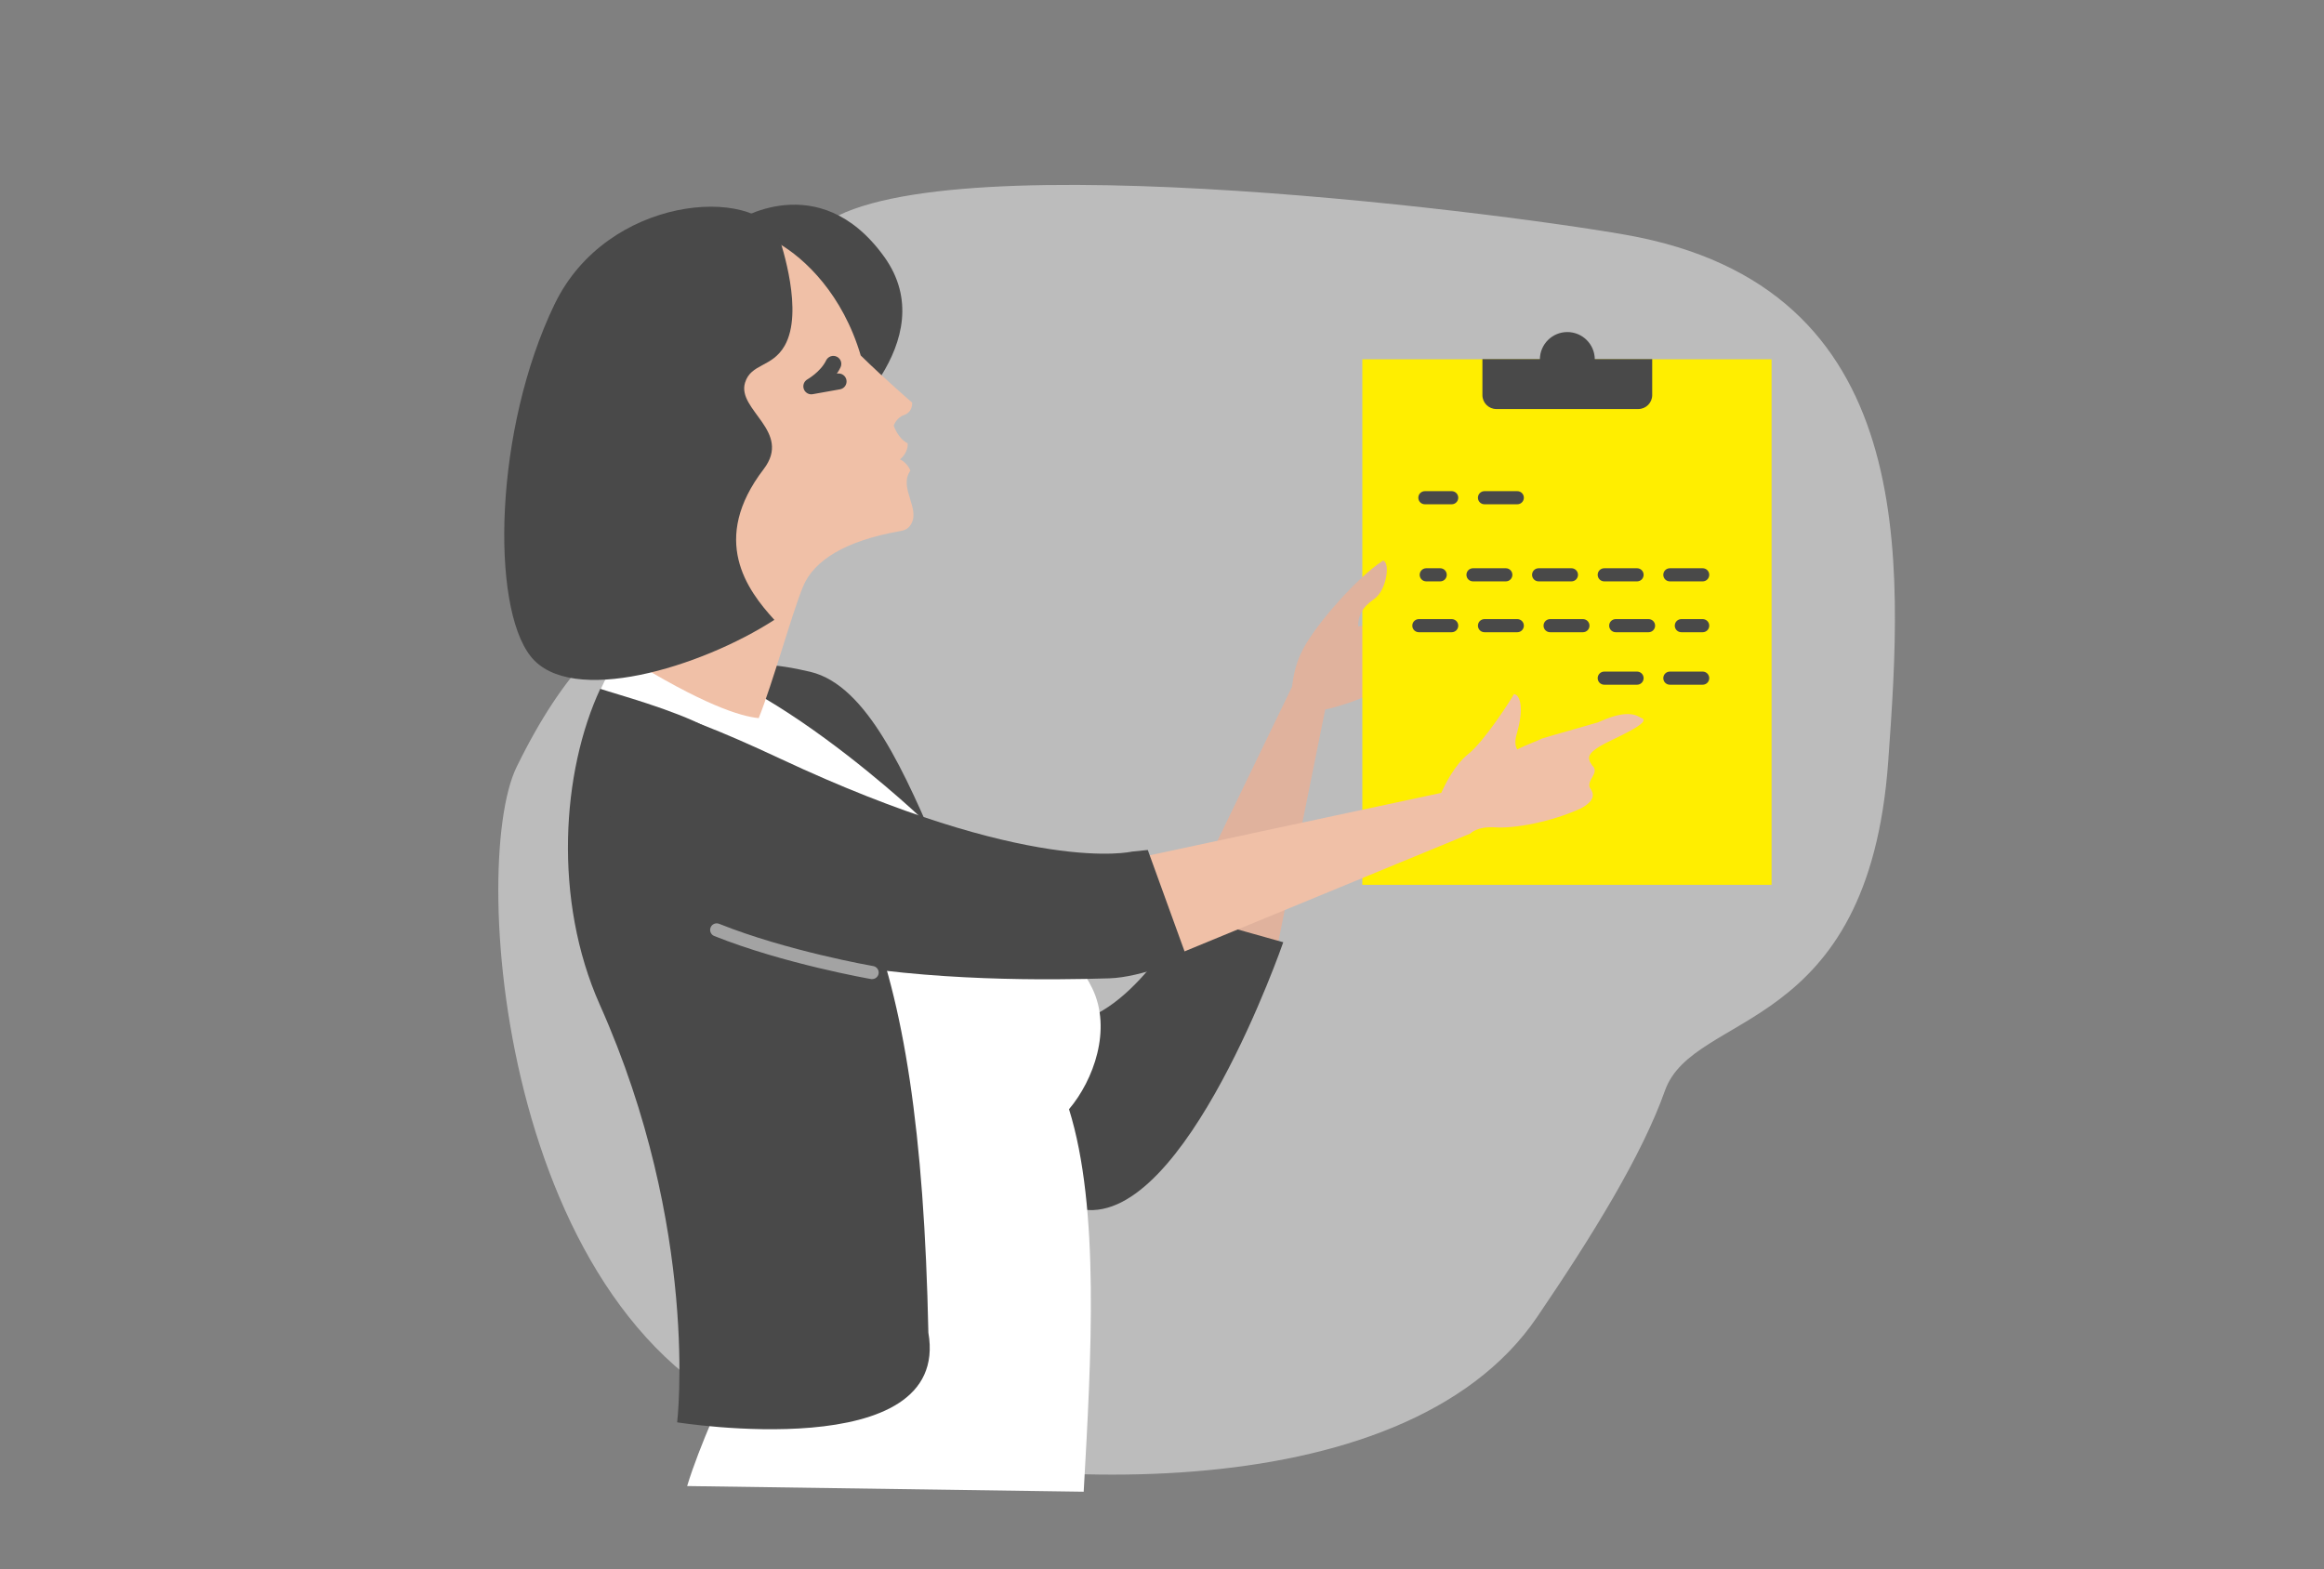
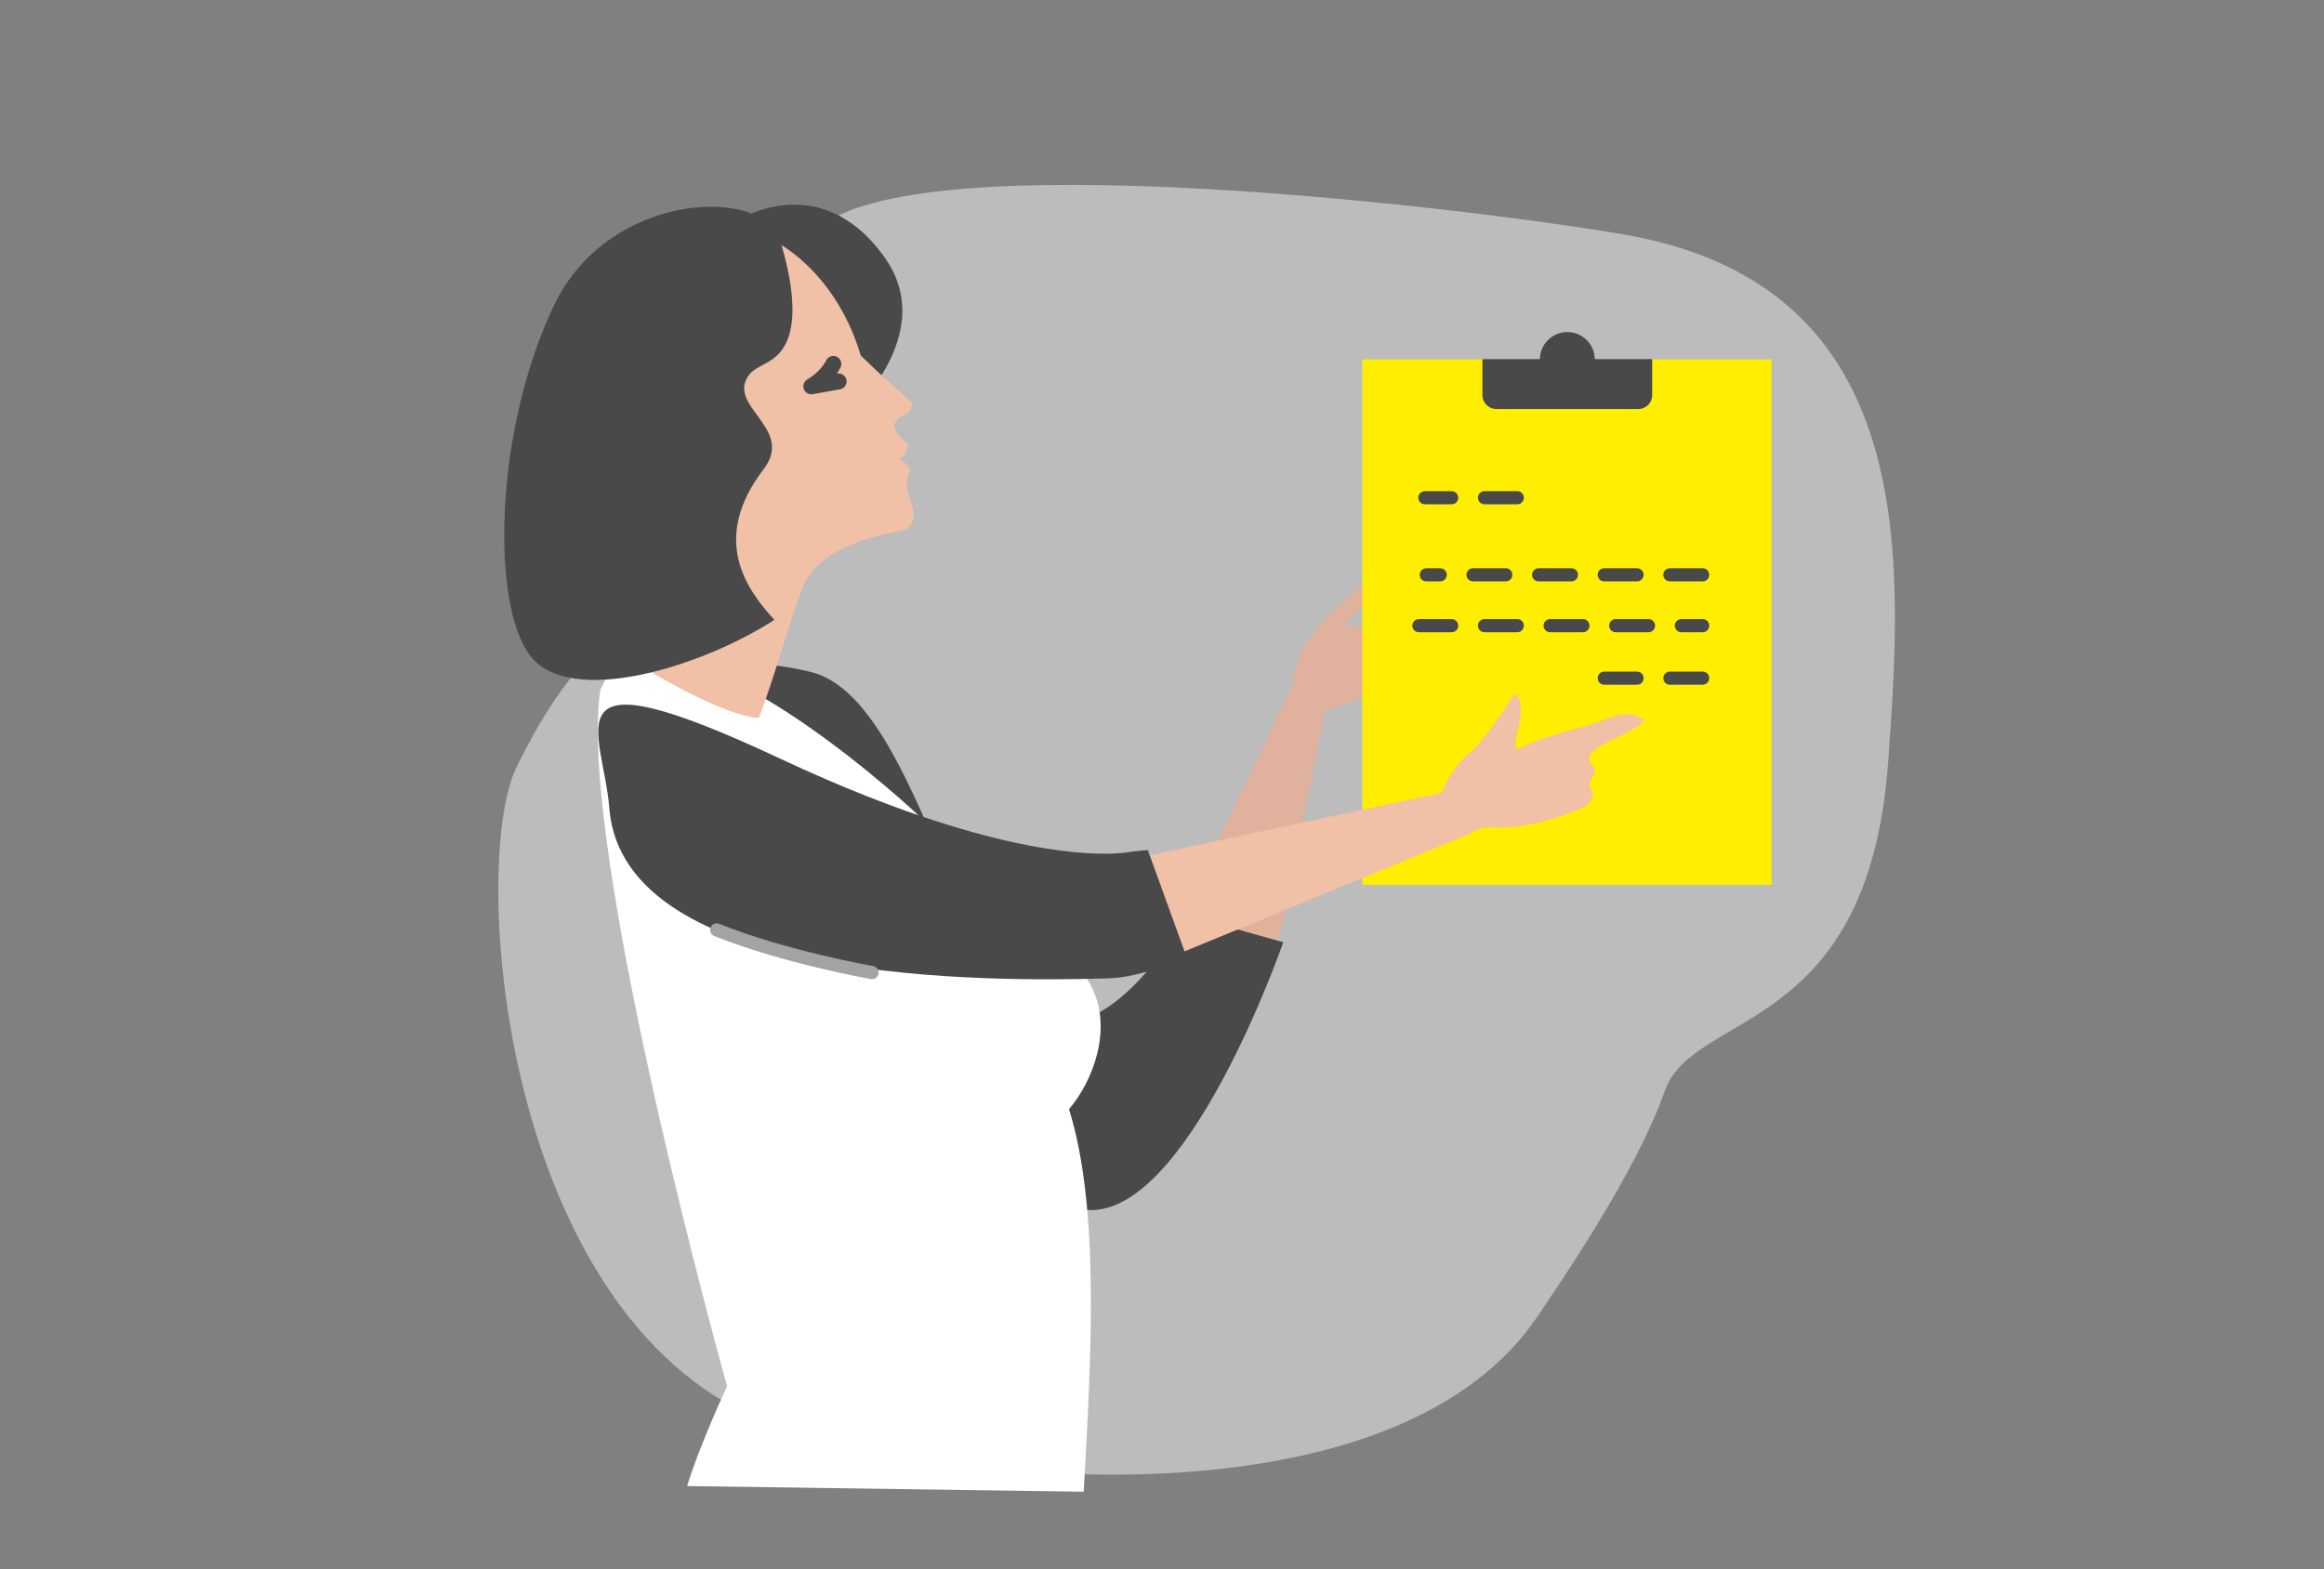
<svg xmlns="http://www.w3.org/2000/svg" id="_1_Genehmigungen_einholen" data-name="1_Genehmigungen einholen" width="850" height="574" viewBox="0 0 850 574">
  <rect x="0" y="0" width="850" height="574" fill="#808080" stroke="none" />
  <defs>
    <style>
      .cls-1 {
        fill: #494949;
      }

      .cls-2 {
        fill: #fff;
      }

      .cls-3 {
        fill: #bcbcbc;
      }

      .cls-4 {
        fill: #fe0;
      }

      .cls-5 {
        fill: #a3a3a3;
      }

      .cls-6 {
        fill: #e0b29d;
      }

      .cls-7 {
        fill: #f0c0a7;
      }
    </style>
  </defs>
  <path class="cls-3" d="M188.95,280.55c-17.93,36.69-4.8,212.22,100.8,242.92,77.67,22.58,223.2,30.69,272.4-41.65,20.31-29.87,38.4-59.19,46.8-82.87,10.52-29.65,74.4-19.73,81.66-120.36,5.34-74.04,11.8-173.72-96.06-192.71-49.8-8.77-262.08-35.52-296.4-1.32-44,43.85-26.99,69.97-36,109.18-9.01,39.21-37.2,13.15-73.2,86.82Z" />
  <path class="cls-1" d="M268.95,81.06s30.47-20.37,54.4,12.8c22.31,30.94-18.31,63.57-20.24,64.93-10.23-26.76-34.16-77.73-34.16-77.73Z" />
  <path class="cls-6" d="M466.81,348.13l17.89-88.61s2.02-.28,8.53-2.39c6.53-2.11,17.84-8.16,26.42-11.16,4.03-4.99,10.46-25.68,10.32-29.48.13-2.23-3.47-4.01-5.16-2.99-.83.07-1.98,1.55-1.98,1.55,0,0,.22-1.47.62-2.98-1-1.92-2.34-1.55-4.51-.06-3.25,2.25-7.15,7.81-10.51,11.84-7.66,5.41-9.38,5-15.79,5.69-1.45-1.25,2.46-5.25,5.37-6.78,5.43-2.86,9.44-12.23,3.38-11.47-9.36,8.07-16.01,13.37-20.65,19.68-4.06,5.52-7.06,10.69-8.17,20.22l-39.86,82.34,34.1,14.62Z" />
  <path class="cls-1" d="M469.35,344.66s-35.59,102.91-73,97.8c-37.61-5.14-118.22-63.74-118.22-63.74,0,0-86.62-158.22,18.32-132.96,41.53,9.99,55.66,128.7,91.1,128.7,25.31,0,46.2-39.8,46.2-39.8l35.6,10Z" />
  <path class="cls-2" d="M251.32,543.59c4.38-14.62,14.61-36.54,14.61-36.54,0,0-54.93-196.26-46.38-254.6,2.2-4.5,3.11-6.81,4.74-9.59,34.05-18,112.07,55.78,112.07,55.78,0,0,51.27,38.13,63.19,62.99,7.14,14.91.48,33.43-8.56,44.11,11.33,36.26,8.13,90.77,5.37,139.91l-145.03-2.07Z" />
  <path class="cls-7" d="M271.25,164.39s-13-5.76-14.62-14.11c-1.64-8.46-4.31-12.08,8.78-18.82,19.38-9.97-3.56-33.31-3.56-33.31l10.02-12.6s5.82-.58,12.54,3.26c10.11,5.76,23.84,19,30.4,41.22,9.09,8.89,18.79,17.22,18.79,17.22,0,0,.4,3.37-2.9,4.54-2.94,1.04-3.82,3.91-3.82,3.91,0,0,1.48,4.63,5.09,6.46.2,1.66-.67,4.15-2.81,5.89,1.65.62,3.45,2.81,3.8,4.12-4.57,6.5,4.41,14.3-.22,20.29-.74.96-1.75,1.48-3.26,1.76l-.65.12c-19.38,3.46-31.09,10.49-35.1,20.18-4.02,9.68-11.05,35.26-16.23,48.16-6.57-.62-20.37-4.82-48.9-22.58,10.03-12.71,8.19-71.2,7.08-76.91l35.56,1.2Z" />
  <path class="cls-1" d="M202.87,111.22c19.23-39.81,72.97-43.39,81.98-24.77,1.08,3.53,9.17,27.66,2.15,39.99-4.59,8.06-12.32,6.43-14.5,13.54-3.05,10,17.36,17.83,6.8,31.64-19.68,25.73-6.16,44.11,3.92,55.11-26.85,17.37-74.44,31.86-89.11,13.37-14.67-18.49-13.38-83.03,8.75-128.88Z" />
-   <path class="cls-1" d="M247.67,520.27s8.43-70.42-28.29-152.75c-17.12-38.39-13.93-85.26.17-115.56,6.11,2.05,26.6,7.53,39,14.1,50.7,30.61,78,74.4,81,221.4,8.46,48.88-91.88,32.81-91.88,32.81Z" />
  <rect class="cls-4" x="498.27" y="131.43" width="149.68" height="192.23" />
  <path class="cls-7" d="M581.89,288.77c-2.45-3.04,3.55-5.94.48-8.73-2.12-2.94-1.56-4.47,3.31-7.37,3.61-2.16,19.62-8.63,14.44-10.13-2.53-1.66-6.61-2.46-15.62,1.68-8.79,2.59-15.01,4.23-20.67,5.97-1.31.79-5.97,2.36-8.9,3.97-.89-1.7-.91-3.21-.06-6.17,2.61-9.13,1.07-13.91-1.14-14.09-1.04,1.9-10.7,17.17-16.84,22.03-4.83,3.83-8.44,11.14-9.75,14.09l-121.34,25.98,18.84,35.55,113.17-46.66s2.36-2.71,9.19-2.25c6.84.46,20.25-1.93,31.18-6.92,3.45-1.86,5.53-4.09,3.73-6.94Z" />
  <path class="cls-1" d="M285.25,277.46c91.6,42.93,128.7,34.05,128.7,34.05l5.85-.6,14.25,39.3s-16.28,7.28-28.35,7.65c-42.43,1.29-177.72,2.52-182.84-62.23-2.27-28.73-23.97-58.66,62.39-18.17Z" />
-   <path class="cls-6" d="M479.8,232.46c2.85-5.02,16.1-20.88,26.02-27.39,2.75.5,1.4,10.84-3.21,14.03-9.61,6.65-4.18,12.18-5.63,23.62,0,0-20.02-5.24-17.17-10.26Z" />
  <path class="cls-1" d="M296.74,144.24c-1.21,0-2.33-.76-2.75-1.94-.48-1.34.08-2.84,1.32-3.53.04-.02,4.86-2.79,6.84-6.93.7-1.45,2.45-2.07,3.9-1.37,1.46.7,2.07,2.44,1.37,3.9-.39.82-.85,1.59-1.35,2.31l.13-.02c1.58-.28,3.11.77,3.39,2.36.28,1.59-.77,3.11-2.36,3.39l-9.97,1.78c-.17.03-.34.05-.52.05h0Z" />
  <path class="cls-1" d="M622.75,212.66h-12c-1.33,0-2.4-1.07-2.4-2.4s1.07-2.4,2.4-2.4h12c1.33,0,2.4,1.07,2.4,2.4s-1.07,2.4-2.4,2.4h0ZM598.75,212.66h-12c-1.33,0-2.4-1.07-2.4-2.4s1.07-2.4,2.4-2.4h12c1.33,0,2.4,1.07,2.4,2.4s-1.07,2.4-2.4,2.4h0ZM574.75,212.66h-12c-1.33,0-2.4-1.07-2.4-2.4s1.07-2.4,2.4-2.4h12c1.33,0,2.4,1.07,2.4,2.4s-1.07,2.4-2.4,2.4h0ZM550.75,212.66h-12c-1.33,0-2.4-1.07-2.4-2.4s1.07-2.4,2.4-2.4h12c1.33,0,2.4,1.07,2.4,2.4s-1.07,2.4-2.4,2.4h0ZM526.75,212.66h-5.1c-1.33,0-2.4-1.07-2.4-2.4s1.07-2.4,2.4-2.4h5.1c1.33,0,2.4,1.07,2.4,2.4s-1.07,2.4-2.4,2.4h0Z" />
  <path class="cls-1" d="M554.95,184.46h-12c-1.33,0-2.4-1.07-2.4-2.4s1.07-2.4,2.4-2.4h12c1.33,0,2.4,1.07,2.4,2.4s-1.07,2.4-2.4,2.4h0ZM530.95,184.46h-9.8c-1.33,0-2.4-1.07-2.4-2.4s1.07-2.4,2.4-2.4h9.8c1.33,0,2.4,1.07,2.4,2.4s-1.07,2.4-2.4,2.4h0Z" />
  <path class="cls-1" d="M622.75,231.26h-7.8c-1.33,0-2.4-1.07-2.4-2.4s1.07-2.4,2.4-2.4h7.8c1.33,0,2.4,1.07,2.4,2.4s-1.07,2.4-2.4,2.4h0ZM602.95,231.26h-12c-1.33,0-2.4-1.07-2.4-2.4s1.07-2.4,2.4-2.4h12c1.33,0,2.4,1.07,2.4,2.4s-1.07,2.4-2.4,2.4h0ZM578.95,231.26h-12c-1.33,0-2.4-1.07-2.4-2.4s1.07-2.4,2.4-2.4h12c1.33,0,2.4,1.07,2.4,2.4s-1.07,2.4-2.4,2.4h0ZM554.95,231.26h-12c-1.33,0-2.4-1.07-2.4-2.4s1.07-2.4,2.4-2.4h12c1.33,0,2.4,1.07,2.4,2.4s-1.07,2.4-2.4,2.4h0ZM530.95,231.26h-12c-1.33,0-2.4-1.07-2.4-2.4s1.07-2.4,2.4-2.4h12c1.33,0,2.4,1.07,2.4,2.4s-1.07,2.4-2.4,2.4h0Z" />
  <path class="cls-1" d="M622.75,250.46h-12c-1.33,0-2.4-1.07-2.4-2.4s1.07-2.4,2.4-2.4h12c1.33,0,2.4,1.07,2.4,2.4s-1.07,2.4-2.4,2.4h0ZM598.75,250.46h-12c-1.33,0-2.4-1.07-2.4-2.4s1.07-2.4,2.4-2.4h12c1.33,0,2.4,1.07,2.4,2.4s-1.07,2.4-2.4,2.4h0Z" />
  <path class="cls-1" d="M563.21,131.36c.08-5.48,4.54-9.9,10.04-9.9s9.96,4.42,10.04,9.9h21v13.16c0,2.81-2.28,5.1-5.1,5.1h-51.91c-2.81,0-5.09-2.28-5.09-5.1v-13.16h21.01Z" />
  <path class="cls-5" d="M318.98,358.16c-.13,0-.27-.01-.41-.04-.32-.05-31.89-5.56-57.33-15.74-1.23-.49-1.83-1.89-1.34-3.12.49-1.23,1.88-1.83,3.12-1.34,24.96,9.98,56.05,15.41,56.37,15.46,1.31.23,2.18,1.47,1.96,2.77-.2,1.17-1.22,1.99-2.36,1.99h0Z" />
</svg>